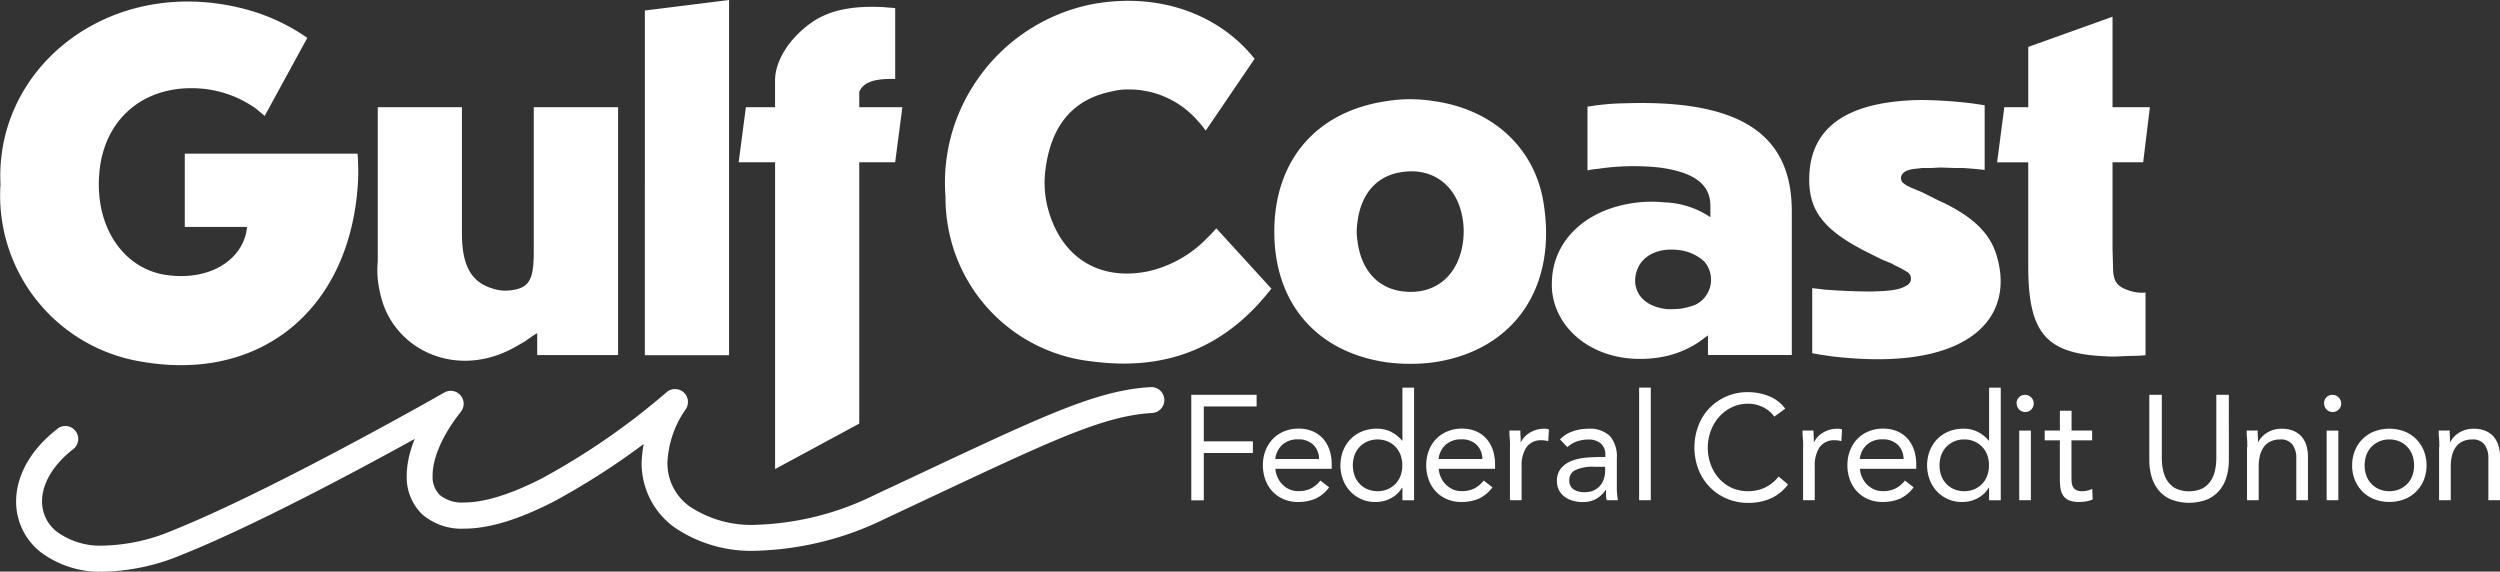
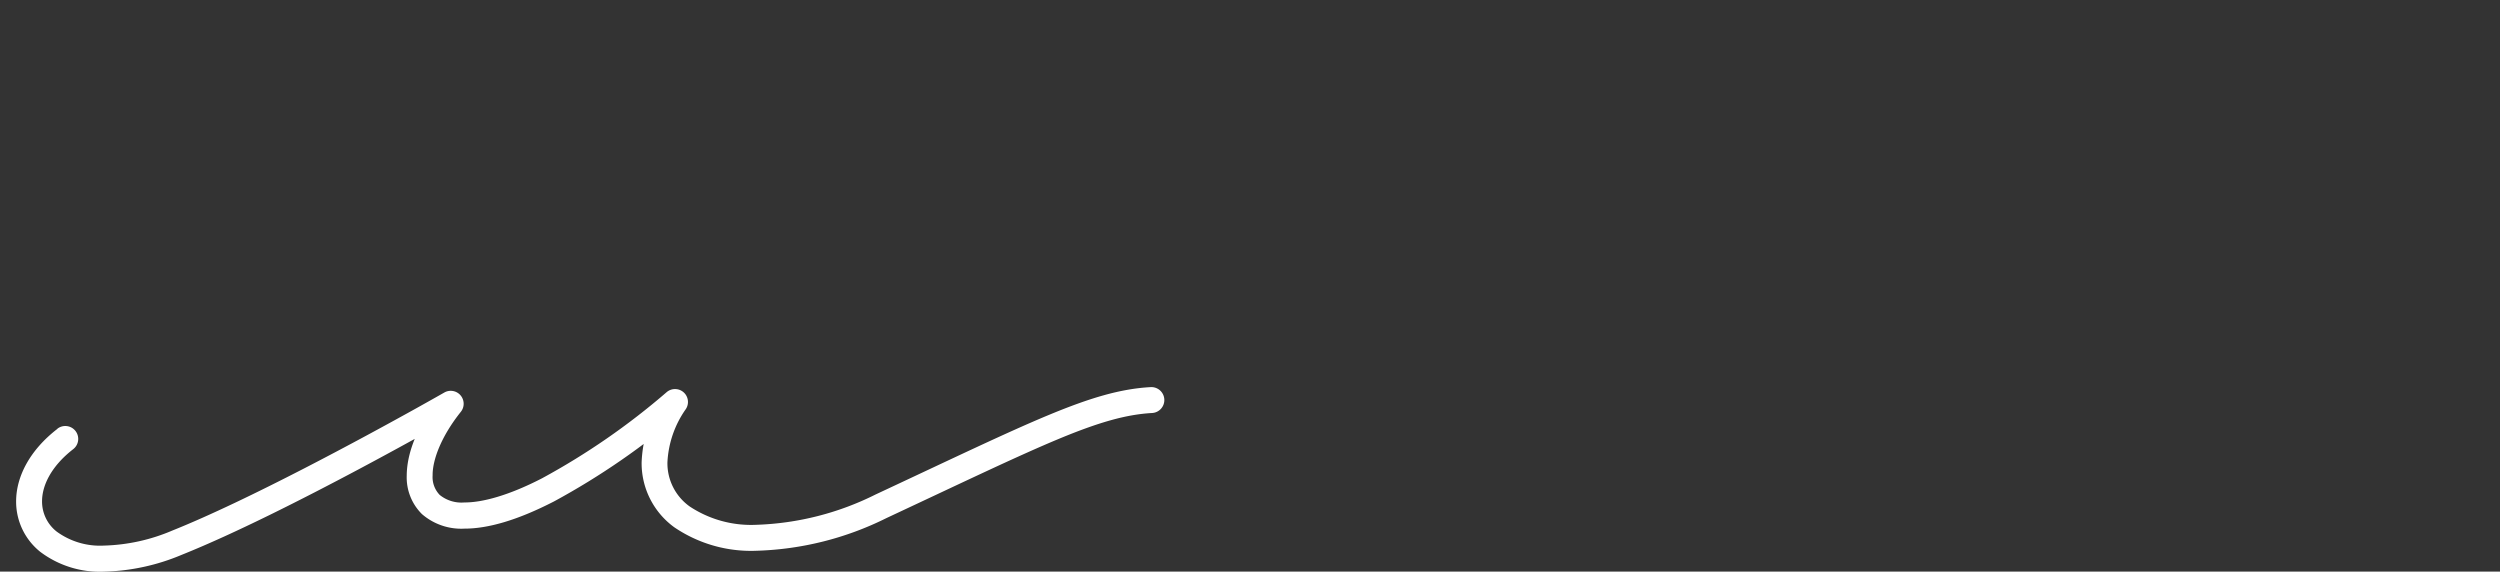
<svg xmlns="http://www.w3.org/2000/svg" width="300" height="68.595">
  <rect width="100%" height="100%" fill="#333333" stroke="none" />
-   <path d="M.061 22.111C-.628 8.153 12.932-2.815 28.724.922a23.752 23.752 0 018.153 3.621l-5.115 9.367-1.029-.864a13.235 13.235 0 00-6.61-2.417c-6.435-.515-11.259 3.212-12.12 9.371-.922 6.95 2.7 12.172 7.814 12.978 5.688.864 9.532-2.126 9.823-5.746h-7.467v-8.79h20.73a25.2 25.2 0 010 4.193c-1.2 14.765-11.83 23.15-25.729 20.792A20.193 20.193 0 01.061 22.111zm45.271 9.251v-18.5h10.1v15.161c0 3.96 1.2 5.863 3.679 6.6a4.874 4.874 0 002.009.233c2.3-.233 2.931-1.145 2.931-4.533V12.861H74.17v29.75h-9.706v-2.64l-.631.4-.806.573c-.689.4-1.262.747-1.835 1.029-6.889 3.443-14.189-.235-15.569-6.773a11.527 11.527 0 01-.291-3.844zm32.051 11.259V1.262L87.487 0v42.621zm11.259-23.15l.864-6.61h3.5V9.648c0-2.126 1.437-4.824 4.31-6.892 2.013-1.436 4.711-2.125 8.846-1.892.456.058.864.058 1.262.116v8.493h-.514c-2.359 0-3.388.573-3.8 1.553v1.835h5.174l-.864 6.61h-4.31v31.362l-10.1 5.455V19.471h-4.368zm24.81 4.019a21.562 21.562 0 013.271-13.09A21.919 21.919 0 01131.312.456c7.93-1.378 15.045 1.32 19.238 6.6l-5.863 8.619a11.909 11.909 0 00-1.087-1.32 10.919 10.919 0 00-8.153-3.621 7.6 7.6 0 00-2.009.233c-4.591.922-7.3 3.96-7.988 9.415a12.139 12.139 0 00.233 4.368c1.495 6.028 6.086 9.017 12.065 7.814a14.166 14.166 0 007.125-4.018c.349-.349.747-.747 1.087-1.145l6.61 7.241a46.631 46.631 0 01-1.611 1.893c-5.174 5.571-11.657 7.93-19.927 6.833a19.663 19.663 0 01-17.171-15.676 20.074 20.074 0 01-.4-4.193zm39.466 4.31c0-8.561 5.057-14.472 13.55-15.676a17.507 17.507 0 015.513 0c7.241.98 12.123 5.688 13.21 12.007 1.776 10.4-3.562 17.976-13.21 19.355a21.834 21.834 0 01-5.513 0c-8.5-1.2-13.55-7.125-13.55-15.676zm10 1.262c.456 3.329 2.359 5.4 5.115 5.863 3.96.631 6.95-1.67 7.523-5.863a9.583 9.583 0 000-2.582c-.573-4.135-3.562-6.494-7.523-5.8-2.757.456-4.649 2.465-5.115 5.8a10.1 10.1 0 00-.116 1.32 9.24 9.24 0 00.114 1.261zm23.313 4.707c.116-4.649 3.737-8.561 9.881-9.425a15.544 15.544 0 013.679-.058 10.46 10.46 0 015.455 1.776v-1.378c0-2.417-1.728-4.018-6.2-4.591a29.18 29.18 0 00-7.348.175 8.565 8.565 0 00-1.2.175V12.8l1.145-.175 1.087-.116a30.57 30.57 0 012.359-.116c14.356-.456 19.927 4.135 19.927 12.978V42.6h-10.061v-2.357c-.291.233-.631.456-.922.689a11.838 11.838 0 01-5.28 2.009c-7.522.98-12.812-3.8-12.521-9.192zm13.958 3.331a12.338 12.338 0 001.495-.058 8.877 8.877 0 001.728-.456 3.339 3.339 0 001.087-5.222 5.441 5.441 0 00-2.757-1.32c-2.582-.4-4.368.514-5.115 1.951a3.853 3.853 0 00-.408 1.553c-.058 1.835 1.32 3.329 3.96 3.562zm37.971-24.462v7.755c-.922-.116-1.835-.175-2.582-.233h-.98l-1.728-.058-1.2.058h-.98l-1.039.116c-.806.116-1.2.349-1.378.631a.783.783 0 00.233 1.145l.233.175.456.233 1.087.456.291.116 1.262.631.689.349.98.456c.456.233.864.456 1.262.689 2.757 1.611 4.251 3.388 4.882 5.688 2.126 7.464-3.562 13.443-18.384 12.065-.631-.058-1.32-.116-2.009-.233l-.806-.116-.98-.175v-7.812c.456.058.98.116 1.437.175 2.242.175 4.251.233 5.572.233 2.815-.058 3.62-.291 4.368-.747a.922.922 0 000-1.611l-.291-.175-.4-.233-.922-.456-.175-.116-1.262-.514-1.611-.806c-5.513-2.757-7.241-5.174-7.066-9.308.233-5.513 4.193-8.843 13.269-9.017a53.9 53.9 0 016.2.4l.806.116.747.116zm1.495 6.833l.864-6.61h2.873V5.63l10.111-3.621v10.852h4.484l-.806 6.61h-3.678v10.4l.058 2.067c0 1.835.408 2.465 2.126 2.99a4.514 4.514 0 001.776.175v7.522l-.747.058-2.009.058a15.165 15.165 0 01-2.3 0c-6.95-.34-9.017-2.873-9.017-10.794V19.481h-3.737zM142.95 47.377h7.843v1.4h-6.338v4.183h5.892v1.4h-5.892v5.678h-1.5V47.387zM159.48 58.5a4.282 4.282 0 01-1.64 1.349 5.271 5.271 0 01-2.067.388 4.283 4.283 0 01-1.77-.348 3.889 3.889 0 01-1.33-.942 4.124 4.124 0 01-.835-1.4 4.989 4.989 0 01-.291-1.718 4.816 4.816 0 01.32-1.776 4.158 4.158 0 01.893-1.4 3.966 3.966 0 011.359-.9 4.511 4.511 0 011.718-.32 4.363 4.363 0 011.611.291 3.546 3.546 0 011.262.854 3.965 3.965 0 01.815 1.378 5.473 5.473 0 01.281 1.854v.446h-6.756a2.732 2.732 0 00.262 1.029 2.777 2.777 0 00.582.854 2.807 2.807 0 00.835.582 2.514 2.514 0 001.058.214 3.321 3.321 0 001.534-.32 3.451 3.451 0 001.126-.951l1.058.825zm-1.194-3.417a2.36 2.36 0 00-.7-1.718 2.5 2.5 0 00-1.825-.641 2.692 2.692 0 00-1.873.641 2.658 2.658 0 00-.854 1.718zm9.988 3.457h-.039a3.228 3.228 0 01-1.242 1.2 3.833 3.833 0 01-1.97.5 4.064 4.064 0 01-2.97-1.252 4.234 4.234 0 01-.883-1.4 4.925 4.925 0 010-3.494 4.36 4.36 0 01.893-1.4 4.087 4.087 0 011.388-.922 4.659 4.659 0 011.8-.33 3.671 3.671 0 011.67.379 4.087 4.087 0 011.33 1.058h.039v-6.356h1.4v13.511h-1.4v-1.485zm0-2.7a3.553 3.553 0 00-.2-1.223 2.815 2.815 0 00-.6-.98 2.708 2.708 0 00-.942-.66 3.2 3.2 0 00-2.446 0 2.945 2.945 0 00-.942.66 2.907 2.907 0 00-.6.98 3.771 3.771 0 000 2.446 2.816 2.816 0 00.6.98 2.708 2.708 0 00.942.66 3.2 3.2 0 002.446 0 2.945 2.945 0 00.942-.66 2.815 2.815 0 00.6-.98 3.593 3.593 0 00.2-1.222zm10.803 2.66a4.282 4.282 0 01-1.64 1.349 5.271 5.271 0 01-2.067.388 4.283 4.283 0 01-1.767-.349 3.889 3.889 0 01-1.33-.942 4.123 4.123 0 01-.835-1.4 4.989 4.989 0 01-.291-1.718 4.816 4.816 0 01.32-1.776 4.159 4.159 0 01.893-1.4 3.966 3.966 0 011.359-.9 4.511 4.511 0 011.718-.32 4.363 4.363 0 011.611.291 3.545 3.545 0 011.262.854 3.965 3.965 0 01.815 1.378 5.473 5.473 0 01.281 1.854v.446h-6.756a2.732 2.732 0 00.262 1.029 2.777 2.777 0 00.582.854 2.807 2.807 0 00.835.582 2.514 2.514 0 001.058.214 3.321 3.321 0 001.534-.32 3.451 3.451 0 001.126-.951l1.058.825zm-1.194-3.417a2.36 2.36 0 00-.7-1.718 2.5 2.5 0 00-1.825-.641 2.692 2.692 0 00-1.873.641 2.658 2.658 0 00-.854 1.718zm3.32-1.435c0-.379-.01-.738-.039-1.068s-.039-.641-.039-.912h1.32c0 .223 0 .456.019.679s.019.456.019.7h.039a2.754 2.754 0 01.4-.592 2.972 2.972 0 01.621-.514 3.384 3.384 0 01.806-.359 3.431 3.431 0 01.961-.136 1.7 1.7 0 01.563.087l-.087 1.407a2.727 2.727 0 00-.747-.107 2.12 2.12 0 00-1.864.835 3.908 3.908 0 00-.582 2.281v4.077h-1.4v-6.378zm5.989-.913a3.94 3.94 0 011.524-.971 5.417 5.417 0 011.8-.311 3.528 3.528 0 012.679.874 3.794 3.794 0 01.825 2.66v3.591a6.369 6.369 0 00.039.738c.019.252.058.5.087.709h-1.343a2.552 2.552 0 01-.078-.631v-.612h-.039a3.368 3.368 0 01-1.1 1.058 3.176 3.176 0 01-1.65.408 4.01 4.01 0 01-1.2-.165 2.883 2.883 0 01-.98-.476 2.234 2.234 0 01-.922-1.844 2.3 2.3 0 01.534-1.621 3.218 3.218 0 011.33-.874 6.429 6.429 0 011.718-.359 21.106 21.106 0 011.689-.068h.534v-.252a1.735 1.735 0 00-.544-1.378 2.27 2.27 0 00-1.524-.466 4.156 4.156 0 00-1.33.223 3.186 3.186 0 00-1.155.689l-.874-.912zm4.038 3.271a4.962 4.962 0 00-2.126.379 1.275 1.275 0 00-.786 1.233 1.219 1.219 0 00.524 1.116 2.388 2.388 0 001.31.33 2.619 2.619 0 001.068-.2 2.292 2.292 0 00.757-.544 2.327 2.327 0 00.466-.8 3.184 3.184 0 00.175-.971v-.534h-1.4zm5.464-9.493h1.4v13.512h-1.4zm16.22 3.475a3.669 3.669 0 00-1.407-1.155 4.059 4.059 0 00-1.747-.388 4.476 4.476 0 00-1.941.427 4.7 4.7 0 00-1.524 1.155 5.215 5.215 0 00-1 1.679 5.554 5.554 0 00-.359 1.99 5.786 5.786 0 00.359 2.067 5.239 5.239 0 00.99 1.66 4.8 4.8 0 001.518 1.117 4.938 4.938 0 004.038-.049 4.649 4.649 0 001.592-1.31l1.126.951a5.189 5.189 0 01-2.067 1.679 6.608 6.608 0 01-2.728.534 6.478 6.478 0 01-2.533-.5 6.221 6.221 0 01-2.048-1.388 6.406 6.406 0 01-1.359-2.1 7.4 7.4 0 01-.019-5.271 6.2 6.2 0 013.368-3.514 6.305 6.305 0 012.592-.514 6.75 6.75 0 012.475.466 4.544 4.544 0 011.99 1.514l-1.3.951zm3.465 3.66c0-.379-.01-.738-.039-1.068s-.039-.641-.039-.912h1.32c0 .223 0 .456.019.679s.019.456.019.7h.039a2.754 2.754 0 01.4-.592 2.972 2.972 0 01.621-.514 3.385 3.385 0 01.806-.359 3.431 3.431 0 01.961-.136 1.7 1.7 0 01.563.087l-.087 1.407a2.727 2.727 0 00-.747-.107 2.12 2.12 0 00-1.864.835 3.908 3.908 0 00-.582 2.281v4.077h-1.4v-6.378zm13.24 4.852a4.282 4.282 0 01-1.64 1.349 5.271 5.271 0 01-2.067.388 4.283 4.283 0 01-1.767-.349 3.889 3.889 0 01-1.33-.942 4.124 4.124 0 01-.835-1.4 4.989 4.989 0 01-.291-1.718 4.816 4.816 0 01.32-1.776 4.158 4.158 0 01.893-1.4 3.966 3.966 0 011.359-.9 4.511 4.511 0 011.718-.32 4.363 4.363 0 011.611.291 3.546 3.546 0 011.262.854 3.965 3.965 0 01.815 1.378 5.473 5.473 0 01.281 1.854v.446h-6.755a2.732 2.732 0 00.262 1.029 2.777 2.777 0 00.582.854 2.807 2.807 0 00.835.582 2.514 2.514 0 001.058.214 3.321 3.321 0 001.534-.32 3.451 3.451 0 001.126-.951l1.058.825zm-1.194-3.417a2.36 2.36 0 00-.7-1.718 2.5 2.5 0 00-1.825-.641 2.692 2.692 0 00-1.873.641 2.658 2.658 0 00-.854 1.718zm10.25 3.457h-.039a3.228 3.228 0 01-1.242 1.2 3.833 3.833 0 01-1.97.5 4.064 4.064 0 01-2.97-1.252 4.234 4.234 0 01-.883-1.4 4.925 4.925 0 010-3.494 4.36 4.36 0 01.893-1.4 4.088 4.088 0 011.388-.922 4.659 4.659 0 011.8-.33 3.671 3.671 0 011.67.379 4.087 4.087 0 011.33 1.058h.039v-6.356h1.4v13.511h-1.4v-1.485zm0-2.7a3.554 3.554 0 00-.2-1.223 2.816 2.816 0 00-.6-.98 2.708 2.708 0 00-.942-.66 2.928 2.928 0 00-1.223-.243 2.9 2.9 0 00-1.223.243 2.842 2.842 0 00-.942.66 2.907 2.907 0 00-.6.98 3.771 3.771 0 000 2.446 2.815 2.815 0 00.6.98 2.708 2.708 0 00.942.66 3.2 3.2 0 002.446 0 2.945 2.945 0 00.942-.66 2.816 2.816 0 00.6-.98 3.594 3.594 0 00.2-1.222zm3.31-7.44a1.013 1.013 0 01.291-.718.96.96 0 01.728-.3.974.974 0 01.728.3 1.023 1.023 0 11-1.729.718zm.32 3.271h1.4v8.357h-1.4zm8.736 1.171h-2.465v4.183c0 .272 0 .524.019.757a1.41 1.41 0 00.146.6.9.9 0 00.379.408 1.461 1.461 0 00.718.155 2.767 2.767 0 00.621-.068 2.688 2.688 0 00.612-.214l.049 1.272a3.308 3.308 0 01-.8.233 5.086 5.086 0 01-.835.068 3.058 3.058 0 01-1.194-.194 1.664 1.664 0 01-.7-.553 2.046 2.046 0 01-.33-.883 8.507 8.507 0 01-.078-1.174v-4.59h-1.82v-1.175h1.825v-2.378h1.4v2.378h2.465v1.174zm16.423 2.358a7.141 7.141 0 01-.262 1.961 4.464 4.464 0 01-.825 1.631 4.039 4.039 0 01-1.475 1.126 6.076 6.076 0 01-4.426 0 4.014 4.014 0 01-1.473-1.126 4.541 4.541 0 01-.825-1.631 7.192 7.192 0 01-.262-1.961v-7.823h1.5v7.61a6.76 6.76 0 00.165 1.485 3.642 3.642 0 00.534 1.272 2.757 2.757 0 001 .883 3.911 3.911 0 003.145 0 2.757 2.757 0 001-.883 3.642 3.642 0 00.534-1.272 6.762 6.762 0 00.165-1.485v-7.61h1.5zm2.213-1.552c0-.379-.01-.738-.039-1.068s-.039-.641-.039-.912h1.32c0 .223 0 .456.019.679s.019.456.019.7h.039a2.489 2.489 0 01.408-.592 3.179 3.179 0 01.612-.514 3.384 3.384 0 01.806-.359 3.431 3.431 0 01.961-.136 3.7 3.7 0 011.417.252 2.62 2.62 0 01.99.7 2.89 2.89 0 01.582 1.077 4.8 4.8 0 01.184 1.388v5.164h-1.4v-5.021a2.675 2.675 0 00-.466-1.66 1.706 1.706 0 00-1.446-.612 2.726 2.726 0 00-1.174.233 2.141 2.141 0 00-.806.66 3.082 3.082 0 00-.466 1.019 5.368 5.368 0 00-.155 1.3v4.077h-1.4v-6.375zm9.202-5.248a1.013 1.013 0 01.291-.718.96.96 0 01.728-.3.974.974 0 01.728.3 1.023 1.023 0 11-1.728.718zm.32 3.271h1.4v8.357h-1.4zm3.058 4.17a4.611 4.611 0 01.34-1.786 4.114 4.114 0 012.339-2.291 5.139 5.139 0 013.572 0 4.078 4.078 0 011.407.9 4.362 4.362 0 01.932 1.388 4.865 4.865 0 010 3.572 4.114 4.114 0 01-2.339 2.291 5.139 5.139 0 01-3.572 0 4.078 4.078 0 01-1.407-.9 4.208 4.208 0 01-.932-1.388 4.611 4.611 0 01-.34-1.786zm1.5 0a3.593 3.593 0 00.2 1.223 2.816 2.816 0 00.6.98 2.708 2.708 0 00.942.66 3.2 3.2 0 002.446 0 2.945 2.945 0 00.942-.66 2.815 2.815 0 00.6-.98 3.593 3.593 0 00.2-1.223 3.554 3.554 0 00-.2-1.223 2.815 2.815 0 00-.6-.98 2.707 2.707 0 00-.942-.66 2.928 2.928 0 00-1.223-.243 2.9 2.9 0 00-1.223.243 2.842 2.842 0 00-.942.66 2.907 2.907 0 00-.6.98 3.593 3.593 0 00-.196 1.223zm8.963-2.193c0-.379-.01-.738-.039-1.068s-.039-.641-.039-.912h1.32c0 .223 0 .456.019.679s.019.456.019.7h.039a2.489 2.489 0 01.408-.592 3.179 3.179 0 01.612-.514 3.385 3.385 0 01.806-.359 3.431 3.431 0 01.961-.136 3.7 3.7 0 011.417.252 2.619 2.619 0 01.99.7 2.89 2.89 0 01.582 1.077 4.8 4.8 0 01.188 1.386v5.164h-1.4v-5.019a2.675 2.675 0 00-.466-1.66 1.706 1.706 0 00-1.446-.612 2.726 2.726 0 00-1.174.233 2.141 2.141 0 00-.806.66 3.082 3.082 0 00-.466 1.019 5.368 5.368 0 00-.155 1.3v4.077h-1.4v-6.375z" fill="#fff" />
  <path d="M6.875 51.473c-3.232 2.5-4.941 5.649-4.941 8.707a7.713 7.713 0 002.893 6.037 11.871 11.871 0 007.639 2.383 25.567 25.567 0 009.357-2.029c12.589-5.038 32.992-16.734 33.031-16.744l-.767-1.349-1.223-.961c-2.611 3.329-4.038 6.62-4.057 9.561a6.2 6.2 0 001.825 4.611 7.2 7.2 0 005.1 1.747c2.854 0 6.377-1.019 10.726-3.252a87.271 87.271 0 0015.535-10.73l-.99-1.194-1.3-.844a15.06 15.06 0 00-2.708 8.084 9.5 9.5 0 003.921 7.775 16.374 16.374 0 009.881 2.815 37.4 37.4 0 0015.579-3.921c9.318-4.358 15.734-7.445 20.607-9.473s8.153-2.96 11.269-3.135a1.555 1.555 0 00-.175-3.106c-3.64.2-7.29 1.291-12.288 3.368S114.355 55 105.056 59.345a34.443 34.443 0 01-14.268 3.63 13.353 13.353 0 01-8.018-2.194 6.366 6.366 0 01-2.679-5.29 12.086 12.086 0 012.212-6.405 1.55 1.55 0 00-2.291-2.038 84.5 84.5 0 01-14.966 10.346c-4.067 2.1-7.222 2.912-9.308 2.9a4.149 4.149 0 01-2.97-.9 3.082 3.082 0 01-.854-2.349c-.019-1.873 1.048-4.7 3.388-7.629a1.552 1.552 0 00-1.99-2.31s-1.273.727-3.369 1.894c-6.3 3.5-20.121 11.007-29.265 14.666a22.32 22.32 0 01-8.2 1.805 8.814 8.814 0 01-5.675-1.68 4.583 4.583 0 01-1.757-3.64c0-1.864 1.068-4.174 3.737-6.251a1.55 1.55 0 00-1.893-2.456z" fill="#fff" />
</svg>